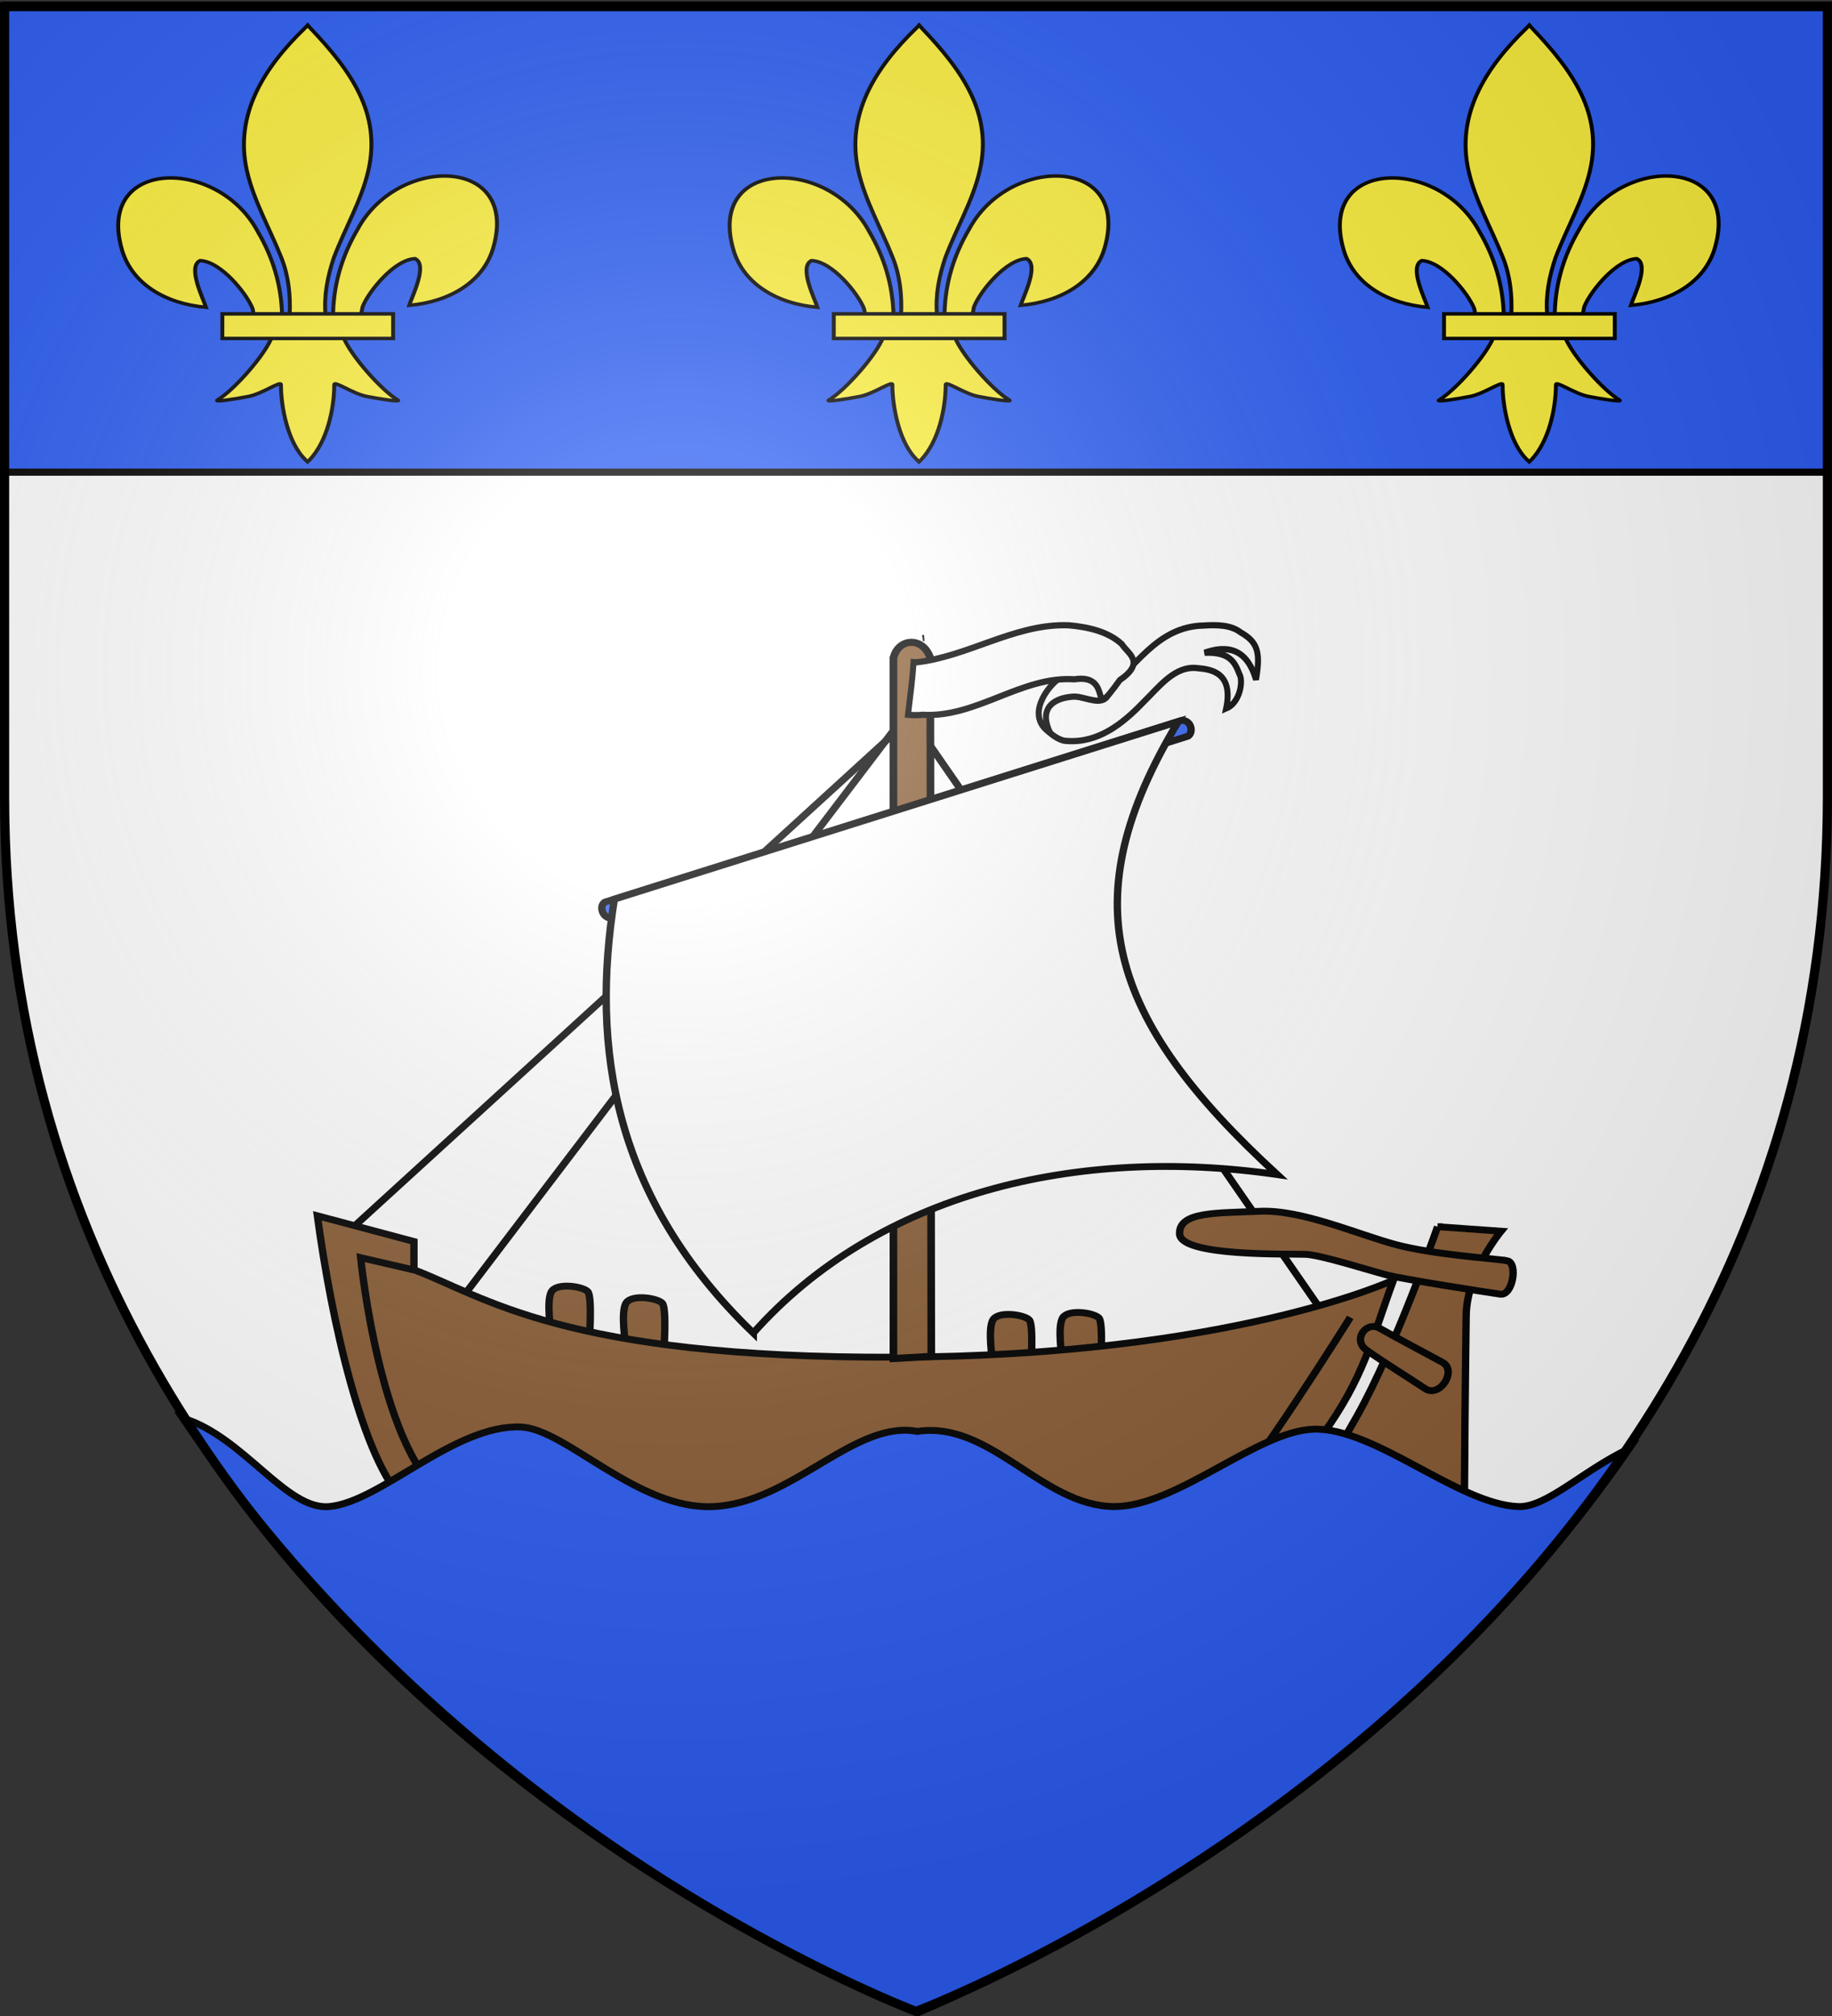
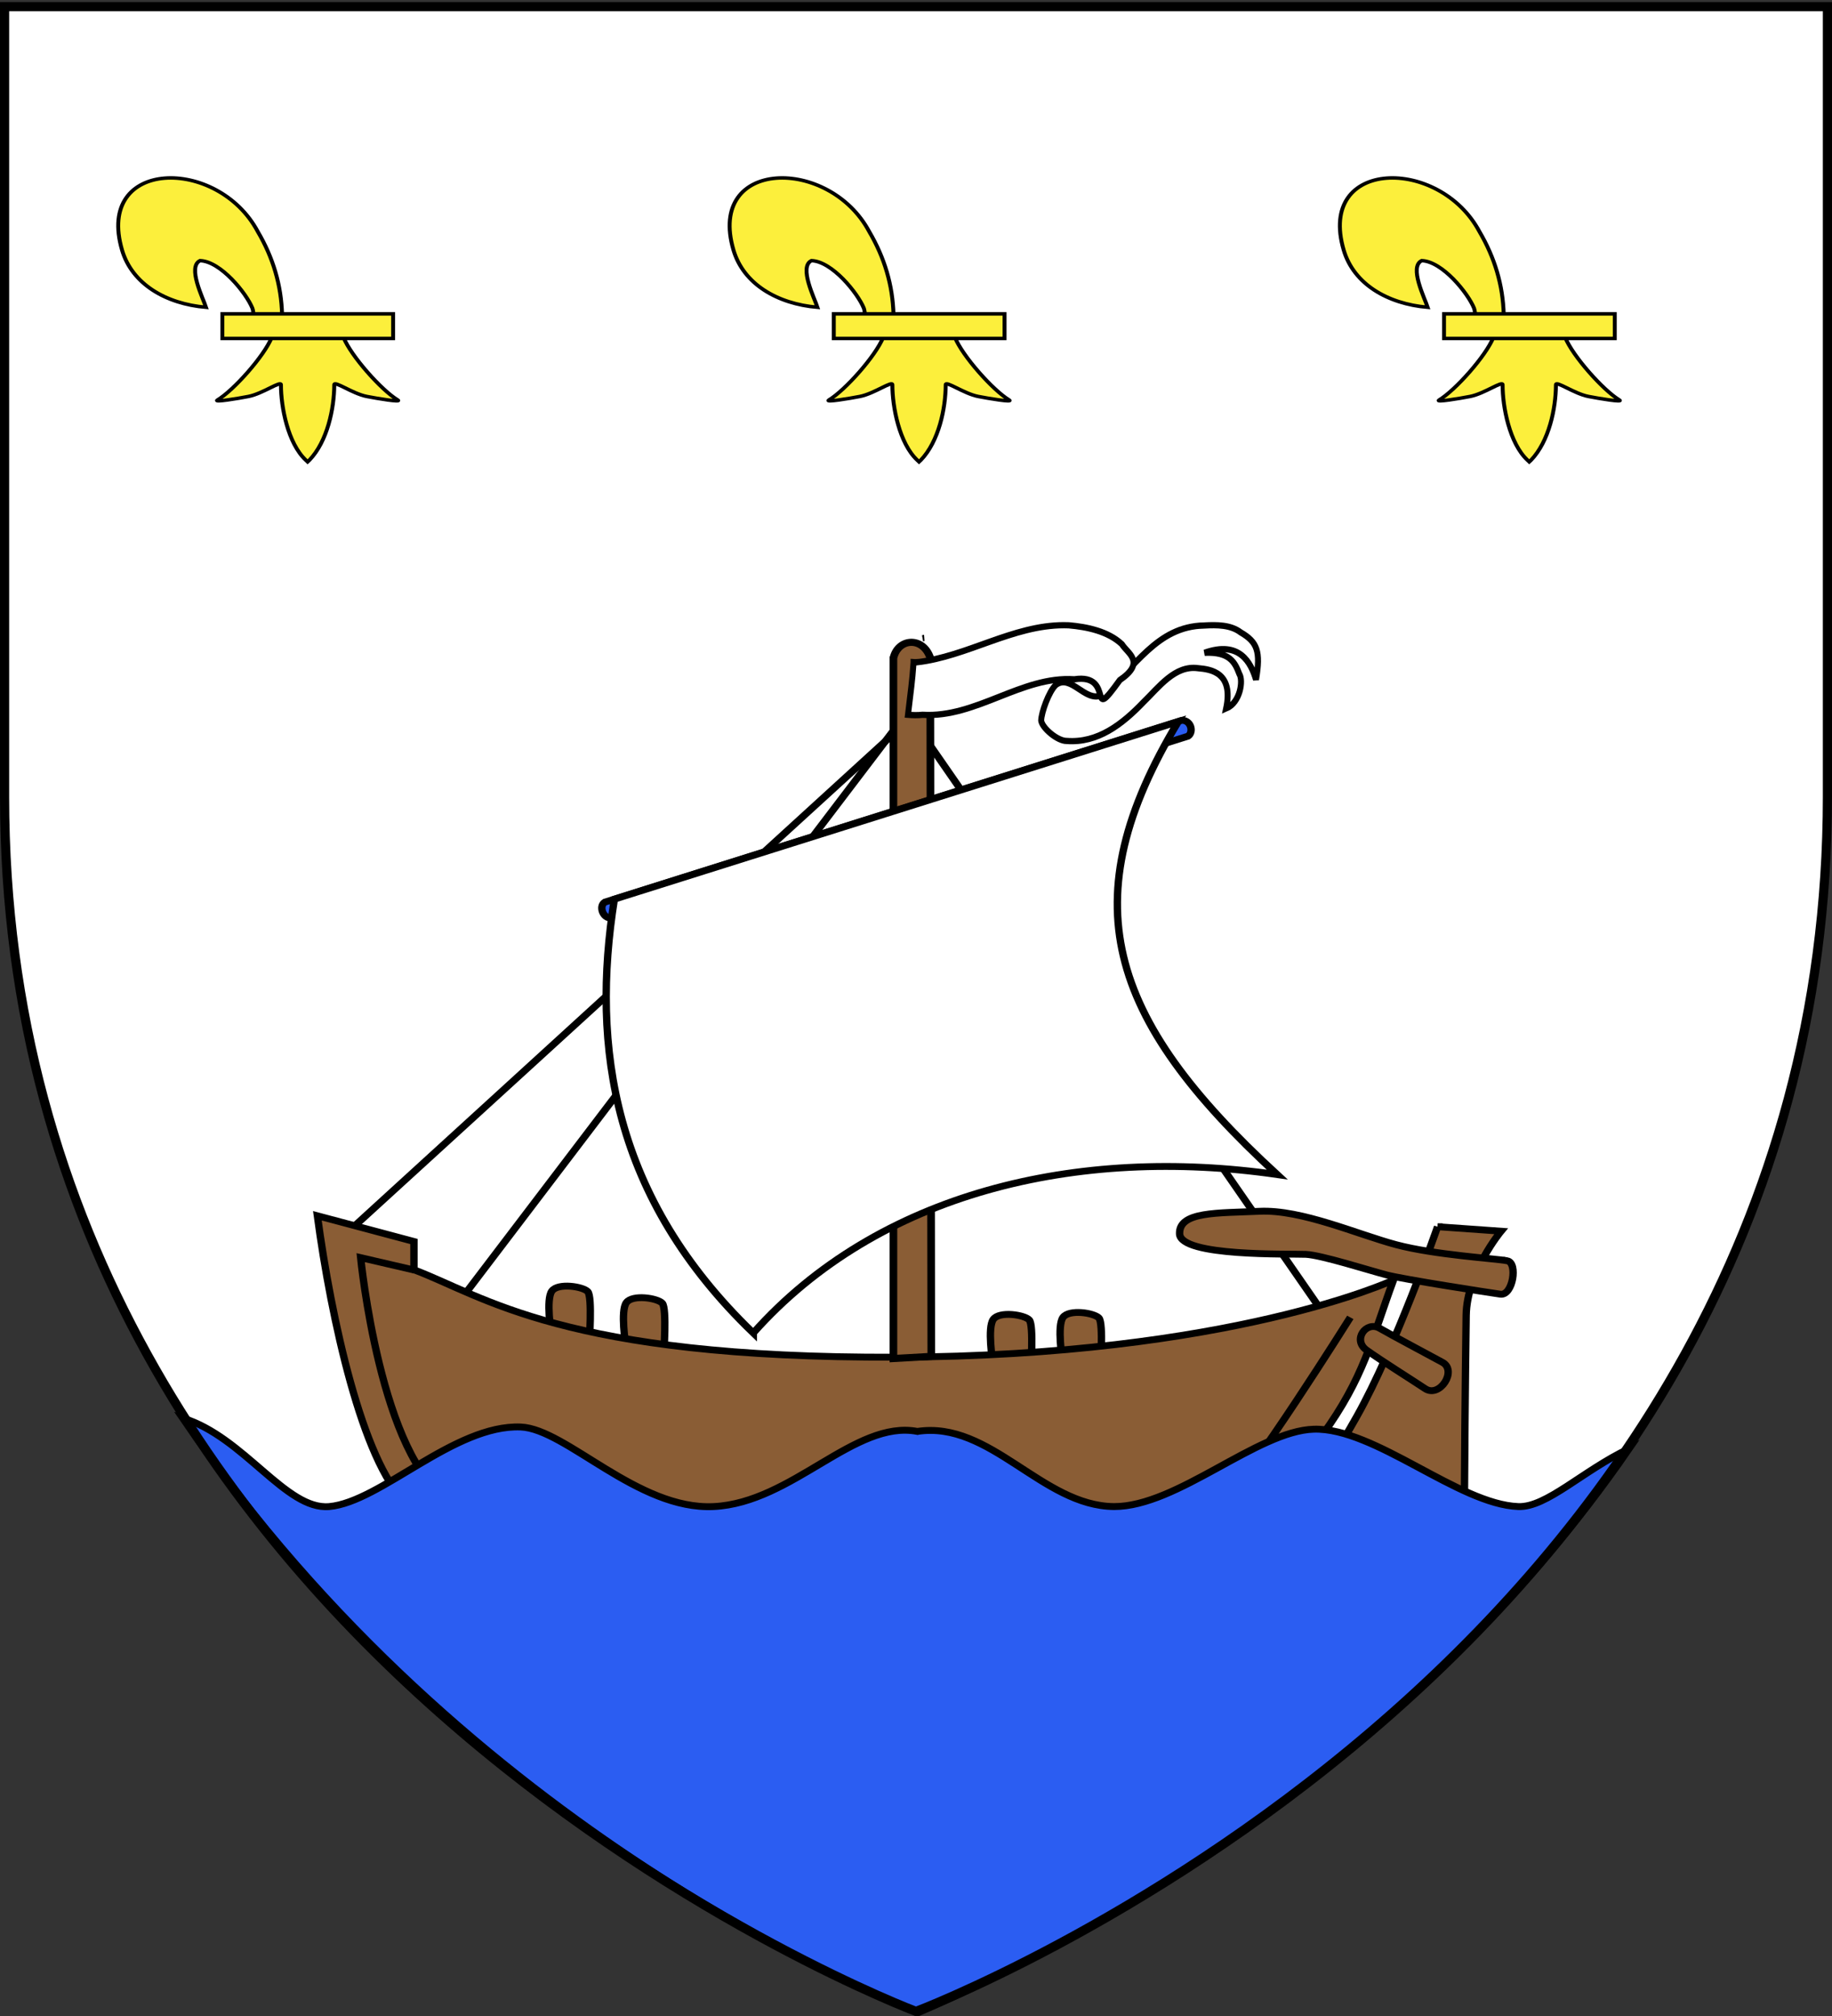
<svg xmlns="http://www.w3.org/2000/svg" xmlns:xlink="http://www.w3.org/1999/xlink" width="600" height="660" version="1.0">
  <rect width="100%" height="100%" fill="#333333" stroke="none" />
  <desc>Flag of Canton of Valais (Wallis)</desc>
  <defs>
    <radialGradient xlink:href="#b" id="e" cx="221.445" cy="226.331" r="300" fx="221.445" fy="226.331" gradientTransform="matrix(1.353 0 0 1.349 -77.63 -85.747)" gradientUnits="userSpaceOnUse" />
    <linearGradient id="b">
      <stop offset="0" style="stop-color:white;stop-opacity:.314" />
      <stop offset=".19" style="stop-color:white;stop-opacity:.251" />
      <stop offset=".6" style="stop-color:#6b6b6b;stop-opacity:.125" />
      <stop offset="1" style="stop-color:black;stop-opacity:.125" />
    </linearGradient>
  </defs>
  <g style="display:inline">
    <path d="M300 658.5s298.5-112.32 298.5-397.772V2.176H1.5v258.552C1.5 546.18 300 658.5 300 658.5" style="fill:#fff;fill-opacity:1;fill-rule:evenodd;stroke:none;stroke-width:1px;stroke-linecap:butt;stroke-linejoin:miter;stroke-opacity:1" />
    <g style="display:inline" transform="matrix(.775 0 0 .775 -350.775 -87.717)">
      <g style="fill:#2b5df2">
        <path d="M188.062 422.811s-2-13.25.25-16.5 11.25-1.75 13 .25.5 20.25.5 20.25zM215.062 427.311s-2-13.25.25-16.5 11.25-1.75 13 .25.5 20.25.5 20.25zM348.062 433.811s-2-13.25.25-16.5 11.25-1.75 13 .25.5 20.25.5 20.25zM373.312 433.061s-2-13.25.25-16.5 11.25-1.75 13 .25.5 20.25.5 20.25z" style="fill:#8a5d35;fill-opacity:1;fill-rule:evenodd;stroke:#000;stroke-width:2.666;stroke-linecap:butt;stroke-linejoin:miter;stroke-miterlimit:4;stroke-dasharray:none;stroke-opacity:1" transform="matrix(1.166 0 0 1.086 466.271 217.274)" />
        <path d="M103.312 377.061c5 40 16.334 95.544 32 111.5 13.5 13.75 33.496 23.5 41.75 23.5h235c15 .75 40.413-27.426 55.5-49.75 15.01-22.208 17.79-36.939 25.75-60.25 0 0-58.803 29.5-180 30-120.948.5-150-24-175-34v-11z" style="fill:#8a5d35;fill-opacity:1;fill-rule:evenodd;stroke:#000;stroke-width:2.666;stroke-linecap:butt;stroke-linejoin:miter;stroke-miterlimit:4;stroke-dasharray:none;stroke-opacity:1" transform="matrix(1.166 0 0 1.086 466.271 217.274)" />
        <path d="m509.312 381.311 23 1.75s-12.423 15.992-12.64 32.74c-.367 28.299-.61 62.57-.61 67.76 0 8.511-10.157 28.75-26.5 28.75h-51.75c15.976-18.257 25.25-30.558 39.25-57.25 13.947-26.59 29.25-73.75 29.25-73.75z" style="fill:#8a5d35;fill-opacity:1;fill-rule:evenodd;stroke:#000;stroke-width:2.666;stroke-linecap:butt;stroke-linejoin:miter;stroke-miterlimit:4;stroke-dasharray:none;stroke-opacity:1" transform="matrix(1.166 0 0 1.086 466.271 217.274)" />
        <path d="m117.06 380.765 201.415-197.4 147.053 227.924" style="fill:none;fill-rule:evenodd;stroke:#000;stroke-width:2.666;stroke-linecap:butt;stroke-linejoin:miter;stroke-miterlimit:4;stroke-dasharray:none;stroke-opacity:1;display:inline" transform="matrix(1.166 0 0 1.086 466.271 217.274)" />
        <path d="M534.562 394.561c-4.178-.862-26.25-2.25-40.25-6.25s-34.25-13.75-49.5-13-29.25 0-29 8.75c.25 9 40.095 7.715 45.75 8 5.637.285 22.93 6.23 29.25 8 6.25 1.75 36.506 6.775 41.25 7.5 4.5.688 6.438-12.187 2.5-13zM459.062 475.561c-7.862-4.692-15.312 3.584-8.5 9.25 6.688 5.563 30.5 20.625 36.25 24 5.937 3.485 15.825-8.51 9.75-12.5-6.187-4.062-29.75-16.125-37.5-20.75zM488.312 420.811c-4.87-2.987-9.969 4.495-4.75 8.5 5.375 4.125 15.813 11.125 21.25 15 5.273 3.758 11.737-7.06 6.25-10.25-5.375-3.125-18.062-10.375-22.75-13.25z" style="fill:#8a5d35;fill-opacity:1;fill-rule:evenodd;stroke:#000;stroke-width:2.666;stroke-linecap:butt;stroke-linejoin:miter;stroke-miterlimit:4;stroke-dasharray:none;stroke-opacity:1" transform="matrix(1.166 0 0 1.086 466.271 217.274)" />
        <path d="M477.677 416.59s-36.77 62.932-46.67 72.124c-9.899 9.193-36.769 12.375-36.769 12.375s-189.505.707-199.404.707-18.385 1.414-43.487-14.142c-25.102-15.557-32.35-94.31-32.35-94.31l19.534 4.86" style="fill:none;fill-opacity:.75;fill-rule:evenodd;stroke:#000;stroke-width:2.666;stroke-linecap:butt;stroke-linejoin:miter;stroke-miterlimit:4;stroke-dasharray:none;stroke-opacity:1" transform="matrix(1.166 0 0 1.086 466.271 217.274)" />
        <path d="m157.53 406.491 160.657-226.762" style="fill:#2b5df2;fill-rule:evenodd;stroke:#000;stroke-width:2.666;stroke-linecap:butt;stroke-linejoin:miter;stroke-miterlimit:4;stroke-dasharray:none;stroke-opacity:1;display:inline" transform="matrix(1.166 0 0 1.086 466.271 217.274)" />
        <path d="M312.095 160.123v272.465l13.722-.835-.381-271.734c-2.744-8.488-11.71-7.576-13.341.104z" style="fill:#8a5d35;fill-opacity:1;fill-rule:evenodd;stroke:#000;stroke-width:2.769;stroke-linecap:butt;stroke-linejoin:miter;stroke-miterlimit:4;stroke-dasharray:none;stroke-opacity:1;display:inline" transform="matrix(1.166 0 0 1.086 466.271 217.274)" />
        <path d="m207.488 255.066 209.098-70.724c3.351-.102 4.418 4.534 2.306 6.15l-209.098 70.724c-2.957.28-4.588-4.555-2.306-6.15z" style="fill:#2b5df2;fill-opacity:1;fill-rule:evenodd;stroke:#000;stroke-width:2.666;stroke-linecap:butt;stroke-linejoin:miter;stroke-miterlimit:4;stroke-dasharray:none;stroke-opacity:1;display:inline" transform="matrix(1.166 0 0 1.086 466.271 217.274)" />
        <path d="M261.3 422.652c45.247-54.598 117.59-72.839 189.878-61.62-61.878-61.044-74.78-106.81-35.841-176.21l-204.39 69.091c-8.564 57.758-.454 116.243 50.353 168.74z" style="fill:#fff;fill-opacity:1;fill-rule:evenodd;stroke:#000;stroke-width:2.666;stroke-linecap:butt;stroke-linejoin:miter;stroke-miterlimit:4;stroke-dasharray:none;stroke-opacity:1;display:inline" transform="matrix(1.166 0 0 1.086 466.271 217.274)" />
        <g style="fill:#fff;stroke:#000;stroke-width:2.294;stroke-miterlimit:4;stroke-dasharray:none;stroke-opacity:1">
          <g style="fill:#fff;stroke:#000;stroke-width:4.802;stroke-miterlimit:4;stroke-dasharray:none;stroke-opacity:1">
            <path d="M145.503 85.106c39.142.607 55.483 33.293 83.173 53.916 13.017 4.835 24.242-16.801 36.324-8.158 5.583 5.024 11.637 21.252 11.749 27.48-.92 5.85-13.275 15.779-20.526 15.615-24.803 1.8-44.455-12.662-61.554-29.775-12.504-11.556-25.292-28.664-43.96-26.2-10.248.868-28.699 3.174-22.567 31.018-11.465-4.59-13.901-21.698-10.62-26.527 3.504-8.83 7.583-17.25 27.93-16.367-28.135-9.579-37.177 7.5-41.312 20.718-3.927-21.936-.939-29.003 12.295-36.383 8.145-5.924 19.25-5.826 29.068-5.337z" style="fill:#fff;fill-opacity:1;stroke:#000;stroke-width:4.802;stroke-miterlimit:4;stroke-dasharray:none;stroke-opacity:1" transform="matrix(-.526 0 0 .549 1038.176 330.674)" />
-             <path d="M269.64 167.604c8.947-18.187-1.775-26.552-18.45-27.729-7.641-.574-18.97 5.81-25.48 1.76-4.117-2.56-5.723-10.128-6.15-14.964-.274-3.096 3.075-1.32 7.468-3.081 17.686-8.084 25.522-6.227 35.144 2.2 9.702 6.375 27.452 29.237 7.469 41.814z" style="fill:#fff;fill-opacity:1;fill-rule:evenodd;stroke:#000;stroke-width:4.802;stroke-linecap:butt;stroke-linejoin:miter;stroke-miterlimit:4;stroke-dasharray:none;stroke-opacity:1" transform="matrix(-.526 0 0 .549 1038.176 330.674)" />
            <path d="M258.555 84.896q-1.984.001-3.98.079c-14.587 1.213-31.572 4.56-42.647 14.52-4.688 7.222-19.451 13.778 1.674 27.674 26.751 35.59 3.09-5.645 36.506-.636 42.43-2.735 78.665 29.817 121.974 27.312 3.942.405 7.733.308 11.675 0-2.559-21.23-3.217-23.622-4.505-40.42v-.117c-.436.027-.876.048-1.314.078-.45-.03-.903-.05-1.351-.078v.118c-40.275-4.395-77.128-28.49-118.032-28.53z" style="fill:#fff;fill-opacity:1;stroke:#000;stroke-width:4.802;stroke-miterlimit:4;stroke-dasharray:none;stroke-opacity:1" transform="matrix(-.526 0 0 .549 1038.176 330.674)" />
            <path d="M372.054 94.994c-.355-.068-1.07-.31-1.403-.338" style="fill:#fff;fill-opacity:1;fill-rule:evenodd;stroke:#000;stroke-width:4.802;stroke-linecap:butt;stroke-linejoin:miter;stroke-miterlimit:4;stroke-dasharray:none;stroke-opacity:1" transform="matrix(-.526 0 0 .549 1038.176 330.674)" />
          </g>
        </g>
      </g>
      <g style="fill:#2b5df2">
-         <path d="M1.496 393.858h597.008v152.848H1.496z" style="fill:#2b5df2;fill-opacity:1;fill-rule:nonzero;stroke:#020000;stroke-width:2.324;stroke-linecap:butt;stroke-miterlimit:4;stroke-dasharray:none;stroke-opacity:1" transform="matrix(1.291 0 0 1.291 452.737 -393.163)" />
-       </g>
+         </g>
      <g style="fill:#fff;fill-opacity:1;stroke:#000;stroke-width:6.059;stroke-miterlimit:4;stroke-dasharray:none;stroke-opacity:1">
        <g style="fill:#fff;fill-opacity:1;stroke:#000;stroke-width:2.881;stroke-miterlimit:4;stroke-dasharray:none;stroke-opacity:1;display:inline">
          <path d="M786.03 572.669c-24.609-4.98-49.154 29.842-80.149 31.437-29.93 1.54-58.04-32.507-75.9-33.28-26.083-1.13-55.128 31.372-75.362 33.28-17.044 1.608-33.531-29.174-57.666-37.022 112.59 175.439 276.728 242.434 289.077 248.838 67.319-30.667 195.345-105.278 280.077-236.06-18.212 9.18-32.474 24.672-43.587 24.244-23.558-.908-56.507-33.107-80.49-32.359-22.242.694-53.756 32.405-78.586 32.36-28.357-.224-48.574-36.045-77.414-31.438z" style="fill:#2b5df2;fill-opacity:1;fill-rule:evenodd;stroke:#000;stroke-width:2.881;stroke-linecap:butt;stroke-linejoin:miter;stroke-miterlimit:4;stroke-dasharray:none;stroke-opacity:1;display:inline" transform="matrix(1.074 0 0 1.01 -3.922 139.452)" />
        </g>
      </g>
      <g id="c">
-         <path d="M407.03 608.7c1.424-61.957 16.75-119.54 45.289-174.11 74.714-157.185 302.92-153.431 252.615 38.812-18.537 70.84-81.509 112.474-156.319 119.615 5.4-18.665 35.1-84.652 11.125-97.562-38.339 1.449-85.945 67.706-97.393 99.301-1.653 4.536-1.19 9.778-3.036 14.24" style="opacity:1;fill:#fcef3c;fill-opacity:1;fill-rule:evenodd;stroke:#000;stroke-width:7.313;stroke-linecap:butt;stroke-linejoin:miter;stroke-miterlimit:4;stroke-dasharray:none;stroke-opacity:1;display:inline" transform="matrix(.227 0 0 .202 759.38 122.384)" />
        <g style="opacity:1;display:inline">
          <g style="fill:#fcef3c;fill-opacity:1;stroke:#000;stroke-width:7.313;stroke-miterlimit:4;stroke-dasharray:none;stroke-opacity:1">
            <path d="M350.523 657.372c-1.425-61.956-16.751-119.54-45.29-174.108-74.714-157.186-302.92-153.432-252.615 38.81 18.537 70.84 81.509 112.475 156.319 119.616-5.4-18.665-35.1-84.652-11.124-97.562 38.338 1.449 85.944 67.705 97.392 99.301 1.653 4.536 1.19 9.778 3.036 14.24" style="fill:#fcef3c;fill-opacity:1;fill-rule:evenodd;stroke:#000;stroke-width:7.313;stroke-linecap:butt;stroke-linejoin:miter;stroke-miterlimit:4;stroke-dasharray:none;stroke-opacity:1" transform="matrix(.227 0 0 .202 750.638 113.374)" />
-             <path d="M393.626 57.12c-78.714 84.85-131.565 182.962-108.781 298.031 12.57 63.484 43.041 122.28 64.53 183.438 13.437 38.37 16.873 78.452 15.282 118.781h66.781c-3.196-40.626 3.807-79.998 15.282-118.781 20.474-61.538 51.625-119.906 64.53-183.438 24.129-118.779-32.506-208.36-108.437-297.656l-4.64-5.918z" style="fill:#fcef3c;fill-opacity:1;fill-rule:nonzero;stroke:#000;stroke-width:7.313;stroke-linecap:butt;stroke-linejoin:miter;stroke-miterlimit:4;stroke-dasharray:none;stroke-opacity:1" transform="matrix(.227 0 0 .202 750.638 113.374)" />
            <path d="M331.345 704.401c-13.962 39.13-70.889 110.792-101.125 131.22-7.843 5.297 37.486-3.052 57.78-7.5 26.62-5.835 61.218-34.198 60.407-24.188-.075 45.838 12.811 122.324 46.406 157.468l3.182 3.388 3.287-3.388c33.578-39.17 46.238-108.042 46.406-157.468-.81-10.01 33.788 18.353 60.407 24.187 20.295 4.449 65.623 12.798 57.78 7.5-30.236-20.427-87.131-92.089-101.093-131.219z" style="fill:#fcef3c;fill-opacity:1;fill-rule:evenodd;stroke:#000;stroke-width:7.313;stroke-linecap:butt;stroke-linejoin:miter;stroke-miterlimit:4;stroke-dasharray:none;stroke-opacity:1" transform="matrix(.227 0 0 .202 750.638 113.374)" />
            <path d="M239.352 655.379H557.24v51.503H239.352z" style="fill:#fcef3c;fill-opacity:1;stroke:#000;stroke-width:7.313;stroke-miterlimit:4;stroke-dasharray:none;stroke-opacity:1" transform="matrix(.227 0 0 .202 750.638 113.374)" />
          </g>
        </g>
      </g>
      <use xlink:href="#c" id="d" width="600" height="660" x="0" y="0" transform="translate(-258.388)" />
      <use xlink:href="#d" width="600" height="660" transform="translate(516.264)" />
    </g>
  </g>
-   <path d="M300 658.5s298.5-112.32 298.5-397.772V2.176H1.5v258.552C1.5 546.18 300 658.5 300 658.5" style="opacity:1;fill:url(#e);fill-opacity:1;fill-rule:evenodd;stroke:none;stroke-width:1px;stroke-linecap:butt;stroke-linejoin:miter;stroke-opacity:1" />
  <path d="M300 658.5S1.5 546.18 1.5 260.728V2.176h597v258.552C598.5 546.18 300 658.5 300 658.5z" style="opacity:1;fill:none;fill-opacity:1;fill-rule:evenodd;stroke:#000;stroke-width:3;stroke-linecap:butt;stroke-linejoin:miter;stroke-miterlimit:4;stroke-dasharray:none;stroke-opacity:1" />
</svg>